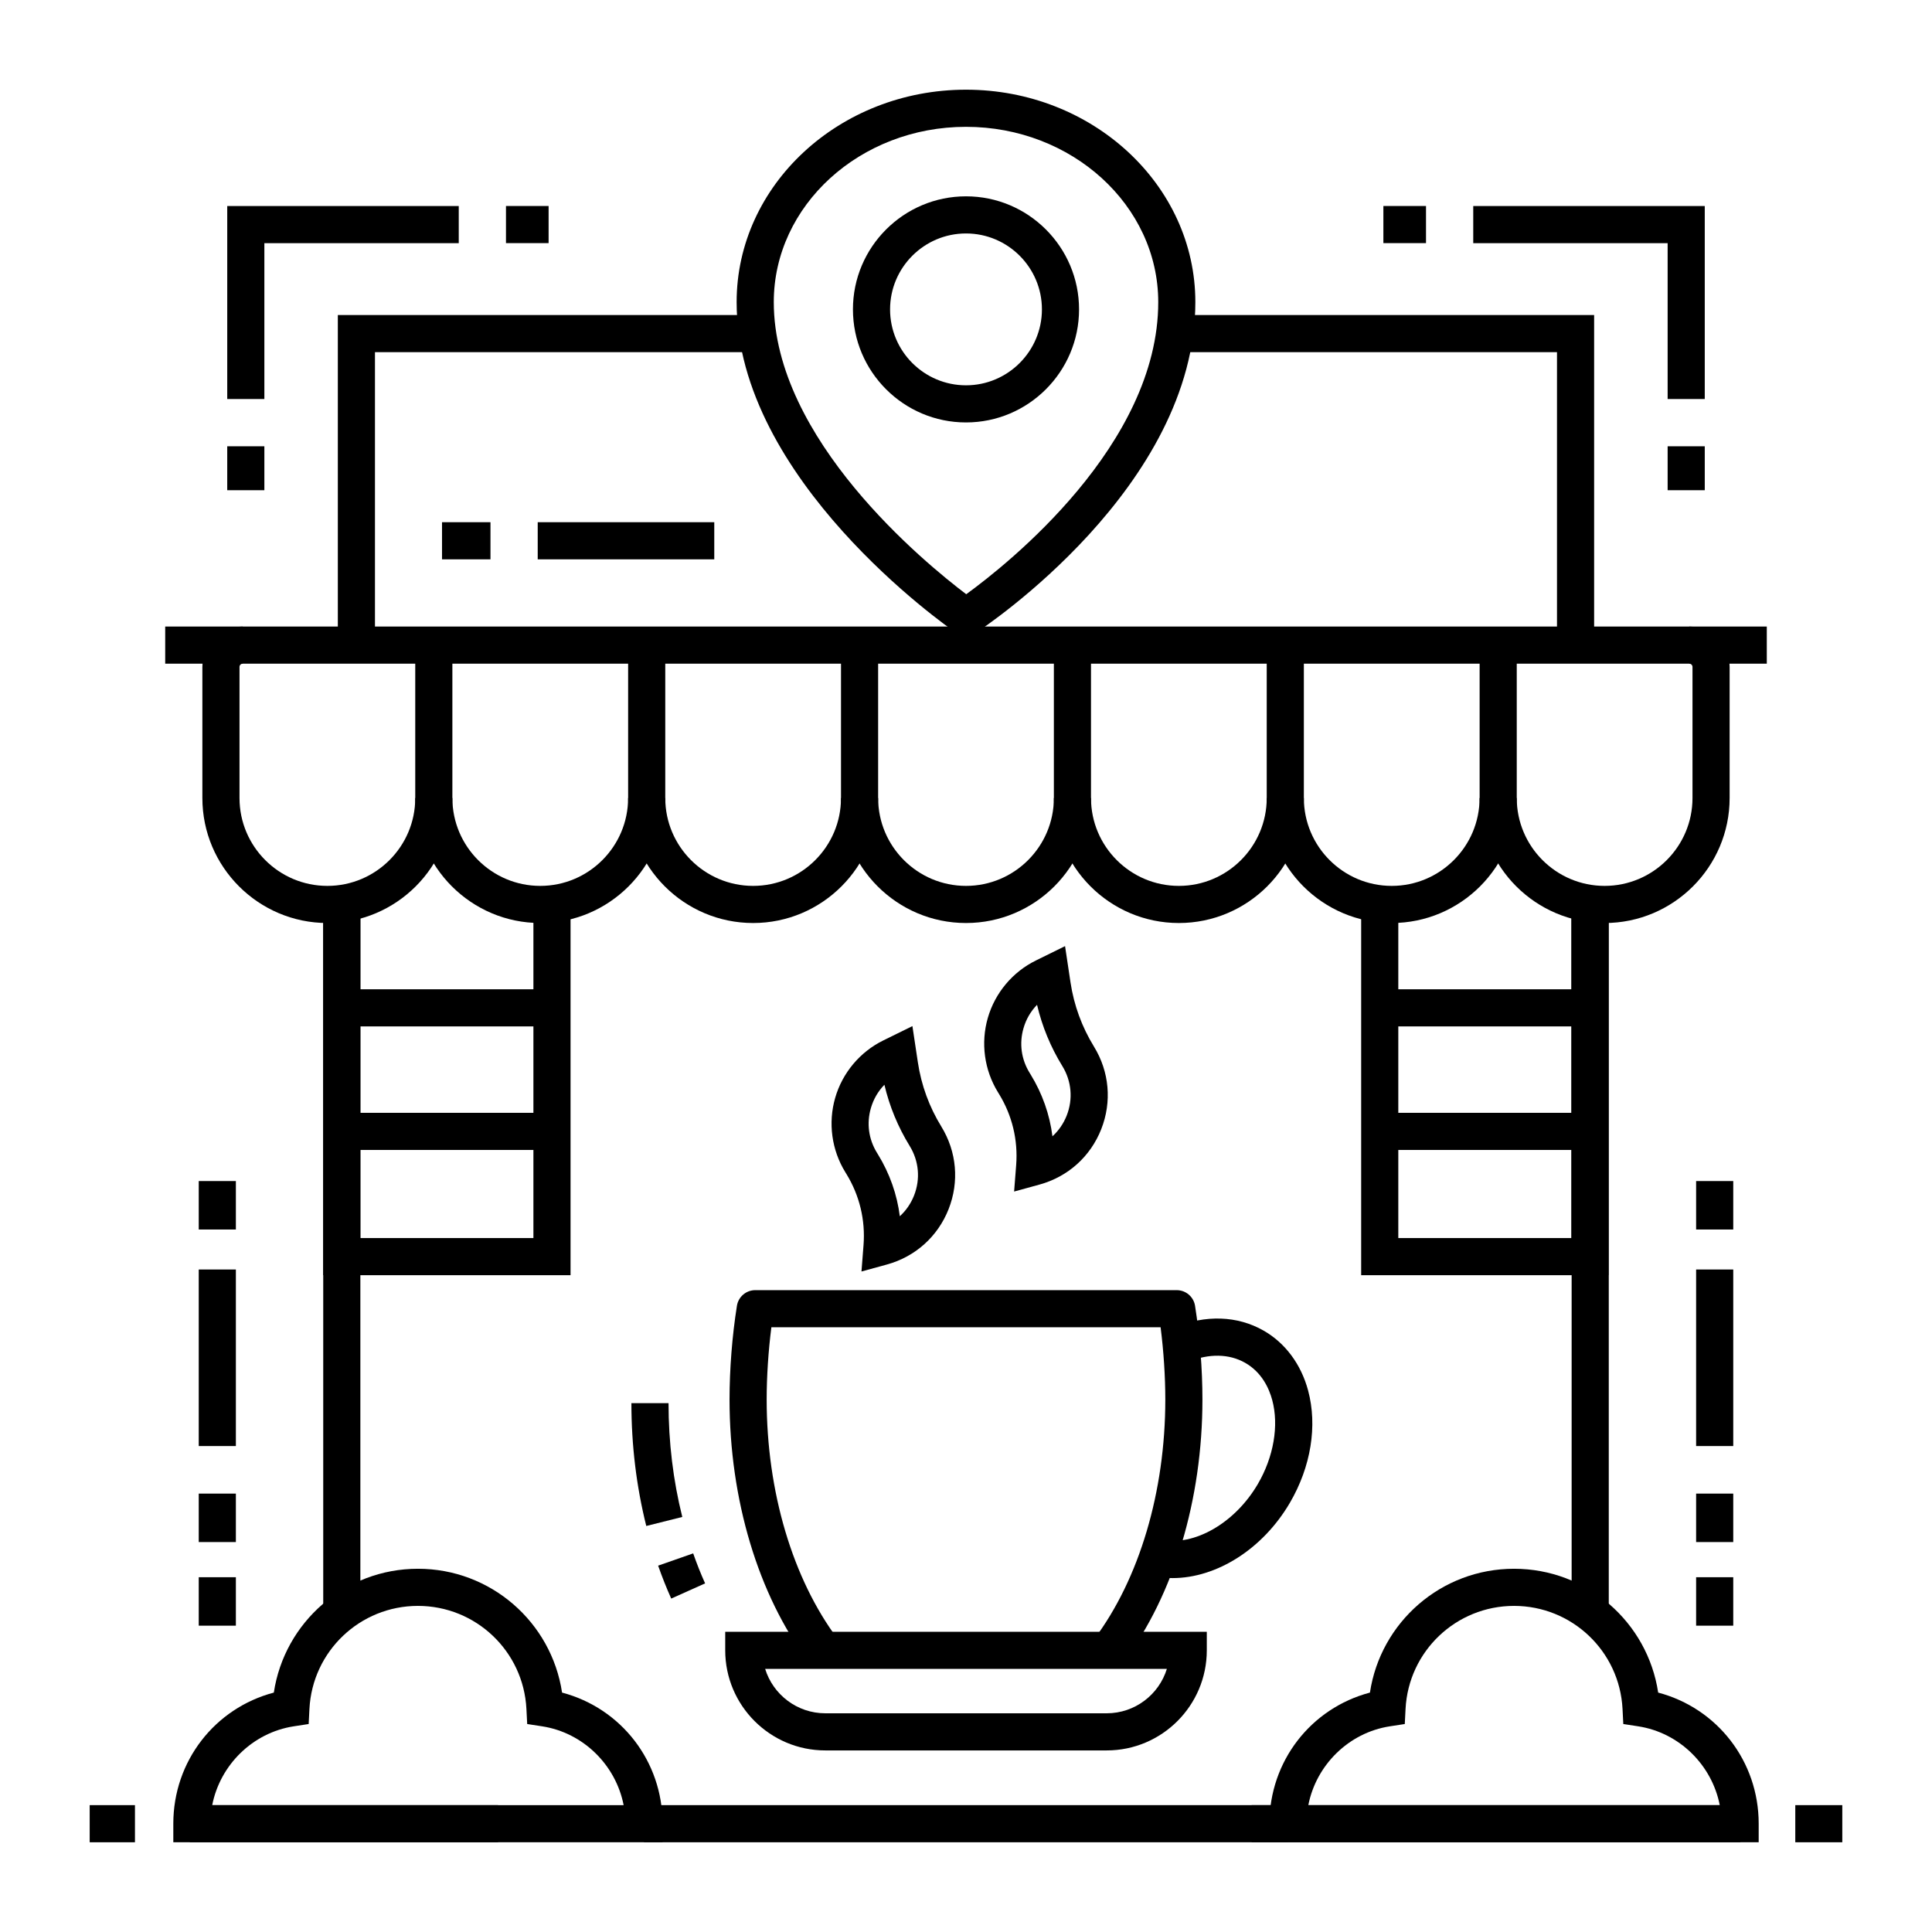
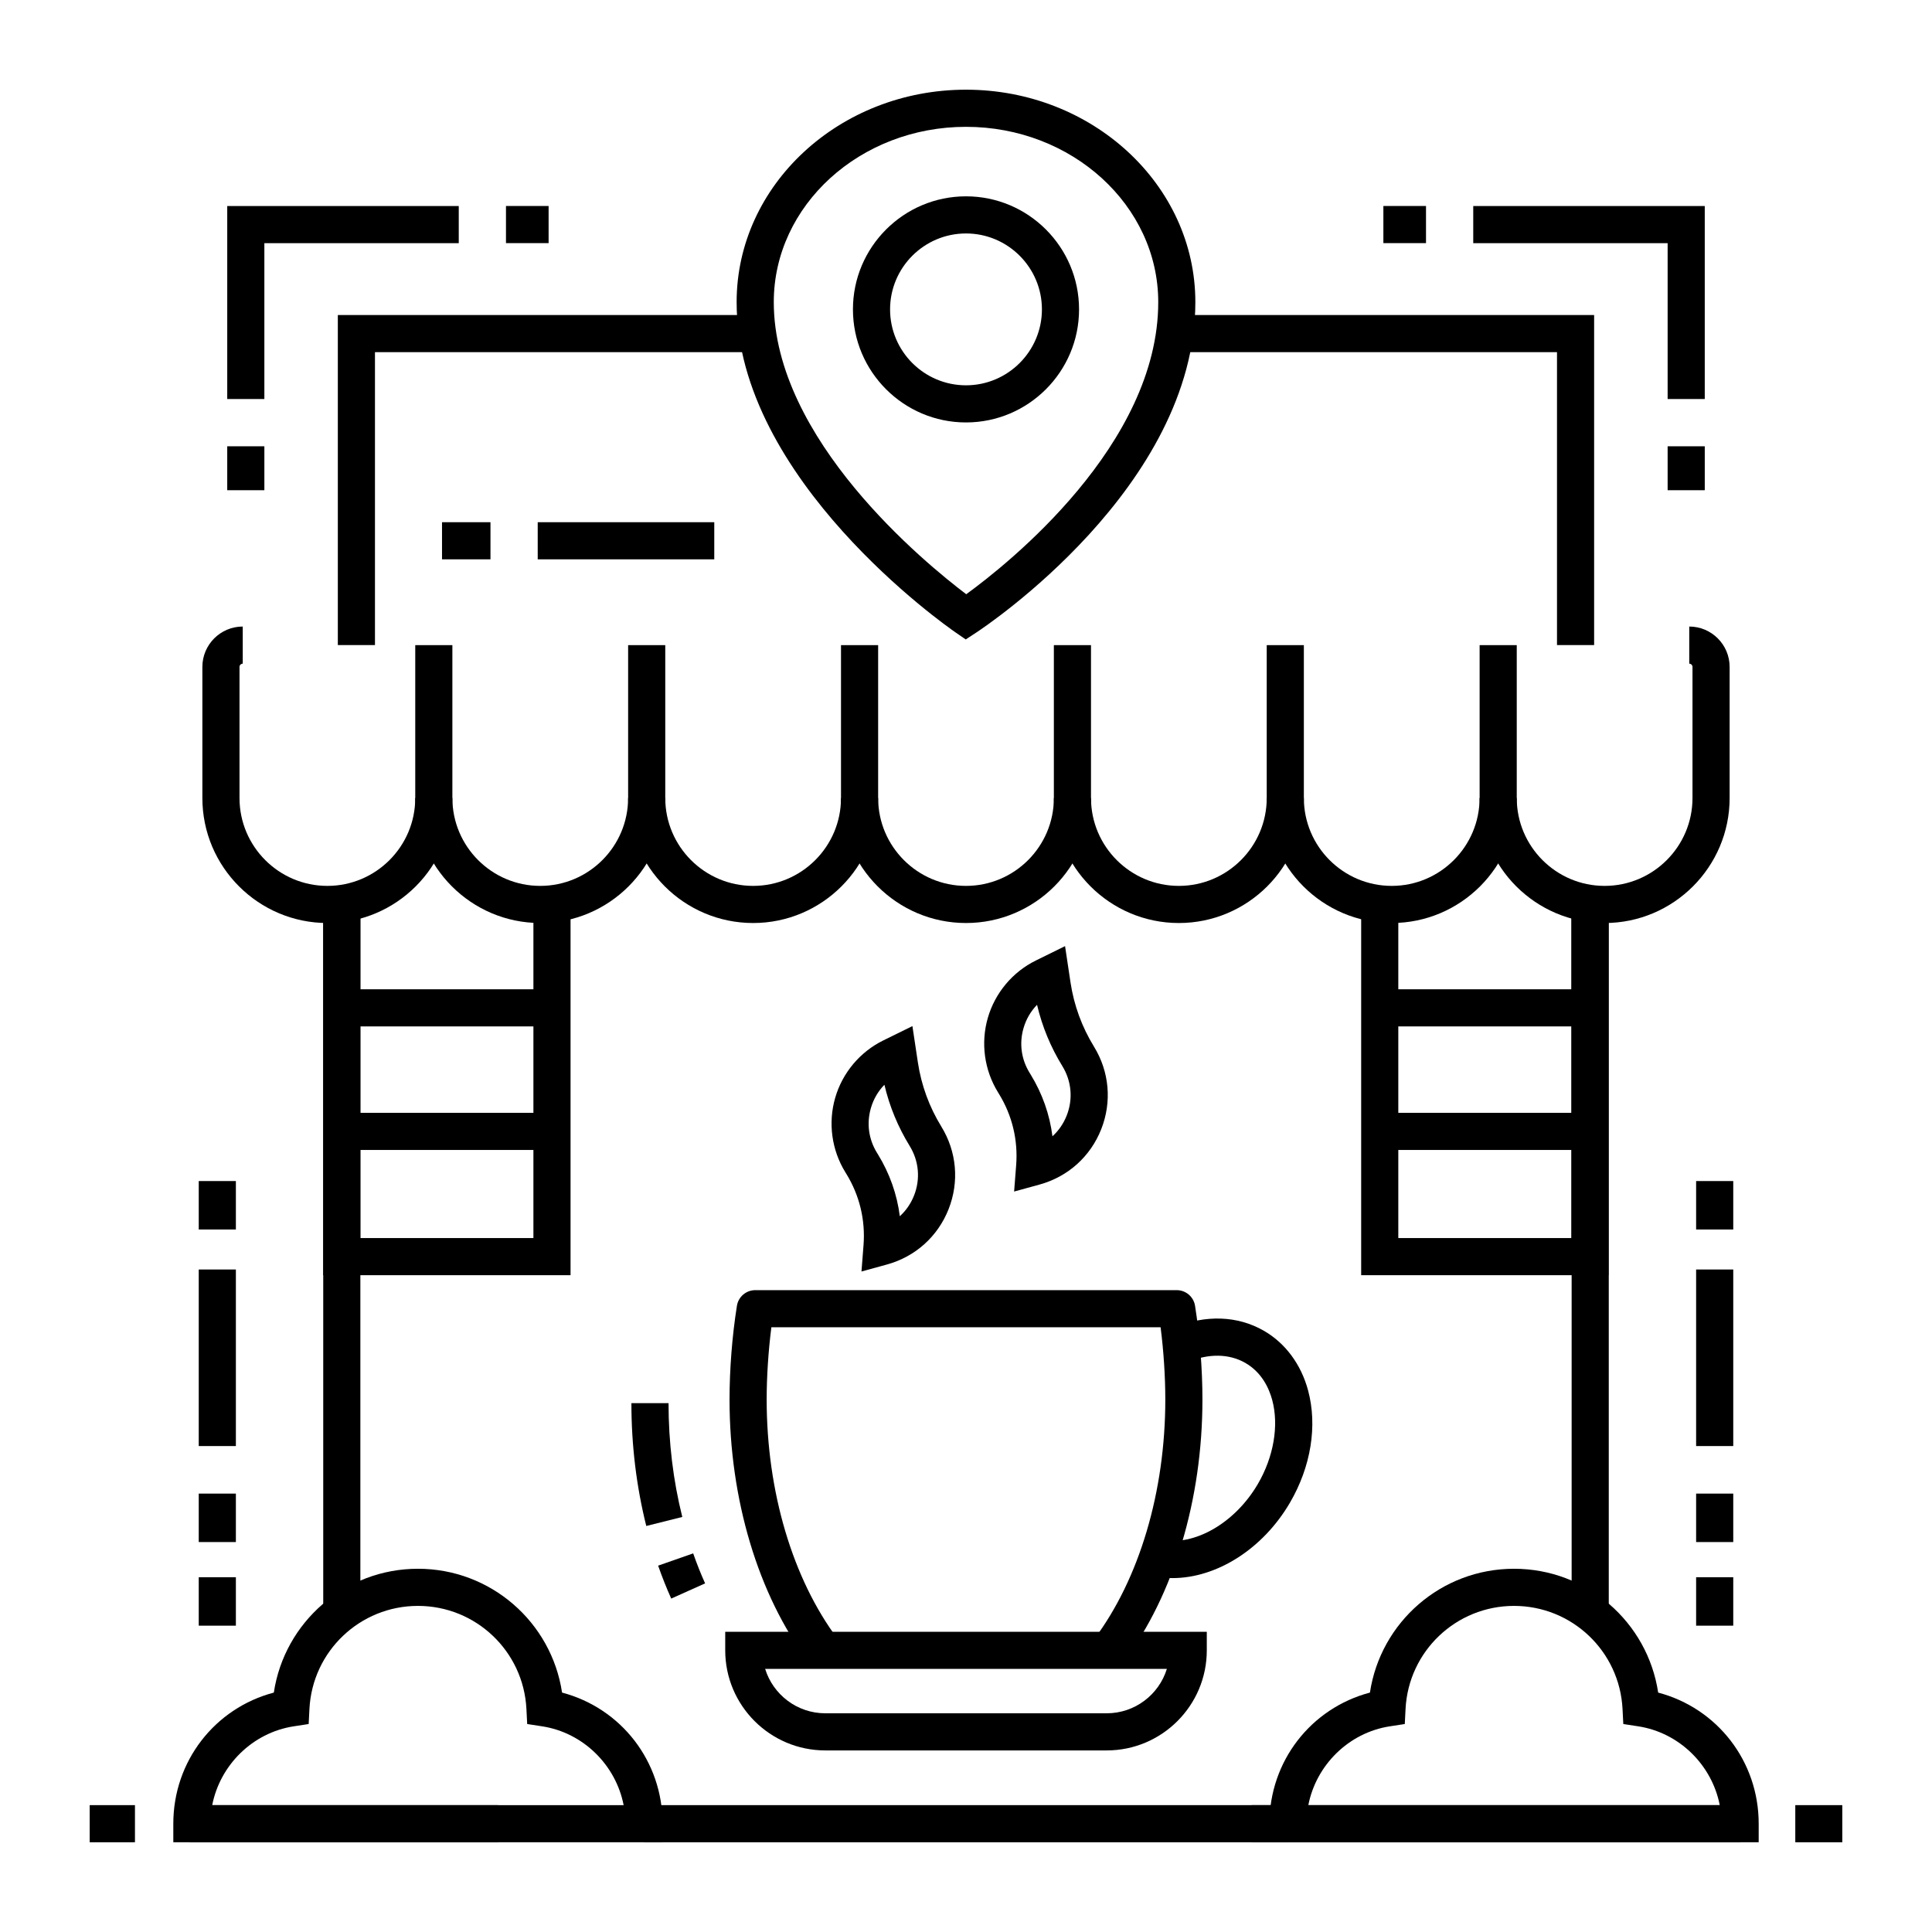
<svg xmlns="http://www.w3.org/2000/svg" fill="#000000" width="800px" height="800px" version="1.1" viewBox="144 144 512 512">
  <g>
    <path d="m509.64 406.17h55.941v9.84h-55.941z" />
    <path d="m509.64 438.91h55.699v9.84h-55.699z" />
    <path d="m234.58 406.17h55.941v9.84h-55.941z" />
    <path d="m234.58 438.91h55.699v9.84h-55.699z" />
    <path d="m399.93 313.46-2.723-1.879c-2.367-1.633-57.992-40.531-57.992-87.523 0-31.039 27.266-56.289 60.785-56.289 33.516 0 60.781 25.25 60.781 56.289 0 48.969-55.715 86.035-58.086 87.59zm0.07-135.85c-28.09 0-50.941 20.836-50.941 46.449 0 36.34 40.059 69.137 51.004 77.418 10.973-7.977 50.883-39.598 50.883-77.418-0.004-25.613-22.855-46.449-50.945-46.449z" />
    <path d="m243.37 314.95h-9.84v-87.465h111.23v9.84h-101.39z" />
    <path d="m566.46 314.95h-9.84v-77.625h-101.35v-9.84h111.19z" />
    <path d="m400 255.95c-16.52 0-29.961-13.441-29.961-29.961-0.004-16.52 13.438-29.961 29.961-29.961 16.52 0 29.961 13.441 29.961 29.961s-13.441 29.961-29.961 29.961zm0-50.082c-11.094 0-20.121 9.027-20.121 20.121-0.004 11.098 9.023 20.121 20.121 20.121 11.094 0 20.121-9.027 20.121-20.121s-9.027-20.121-20.121-20.121z" />
    <path d="m593.49 480.43h9.84v46.789h-9.84z" />
    <path d="m593.49 456.99h9.84v12.84h-9.84z" />
    <path d="m593.49 539.82h9.84v12.84h-9.84z" />
    <path d="m593.49 561.98h9.84v12.84h-9.84z" />
    <path d="m196.67 480.43h9.84v46.789h-9.84z" />
    <path d="m196.67 456.99h9.84v12.84h-9.84z" />
    <path d="m196.67 539.82h9.84v12.84h-9.84z" />
    <path d="m196.67 561.98h9.84v12.84h-9.84z" />
    <path d="m278.09 198.59h11.297v9.84h-11.297z" />
    <path d="m214.06 249.75h-9.84v-51.152h61.355v9.84h-51.516z" />
    <path d="m204.22 262.27h9.84v11.641h-9.84z" />
    <path d="m510.61 198.59h11.297v9.84h-11.297z" />
    <path d="m595.78 249.75h-9.84v-41.312h-51.516v-9.84h61.355z" />
    <path d="m585.94 262.27h9.84v11.641h-9.84z" />
    <path d="m286.5 282.39h46.789v9.84h-46.789z" />
    <path d="m261.14 282.39h12.84v9.84h-12.84z" />
    <path d="m400 388.61c-18.266 0-33.125-14.859-33.125-33.125v-40.523h9.84v40.523c0 12.84 10.445 23.285 23.285 23.285s23.285-10.445 23.285-23.285h9.84c0 18.262-14.859 33.125-33.125 33.125z" />
    <path d="m456.41 388.61c-18.266 0-33.125-14.859-33.125-33.125v-40.523h9.84v40.523c0 12.84 10.445 23.285 23.285 23.285s23.289-10.445 23.289-23.285h9.84c0 18.262-14.859 33.125-33.129 33.125z" />
    <path d="m512.82 388.61c-18.266 0-33.125-14.859-33.125-33.125v-40.523h9.84v40.523c0 12.84 10.445 23.285 23.285 23.285 12.84 0 23.285-10.445 23.285-23.285h9.84c0.004 18.262-14.859 33.125-33.125 33.125z" />
    <path d="m569.24 388.61c-18.266 0-33.125-14.859-33.125-33.125v-40.523h9.84v40.523c0 12.84 10.445 23.285 23.285 23.285 12.84 0 23.289-10.445 23.289-23.285v-34.746c0-0.473-0.387-0.859-0.859-0.859v-9.84c5.898 0 10.699 4.801 10.699 10.699v34.746c0 18.262-14.863 33.125-33.129 33.125z" />
    <path d="m570.26 481.94h-65.535v-98.438h9.84v88.598h45.855v-88.688h9.84z" />
    <path d="m343.59 388.61c-18.266 0-33.129-14.859-33.129-33.125v-40.523h9.84v40.523c0 12.84 10.445 23.285 23.289 23.285 12.84 0 23.285-10.445 23.285-23.285h9.84c0 18.262-14.859 33.125-33.125 33.125z" />
    <path d="m287.17 388.61c-18.266 0-33.125-14.859-33.125-33.125v-40.523h9.84v40.523c0 12.84 10.445 23.285 23.285 23.285s23.285-10.445 23.285-23.285h9.84c0 18.262-14.859 33.125-33.125 33.125z" />
    <path d="m230.76 388.61c-18.266 0-33.129-14.859-33.129-33.125v-34.746c0-5.898 4.801-10.699 10.699-10.699v9.84c-0.473 0-0.859 0.387-0.859 0.859v34.746c0 12.84 10.445 23.285 23.289 23.285 12.84 0 23.285-10.445 23.285-23.285h9.84c0.004 18.262-14.859 33.125-33.125 33.125z" />
    <path d="m295.2 481.94h-65.539v-98.52h9.84v88.68h45.859v-88.586h9.84z" />
    <path d="m229.66 383.42h9.84v187.96h-9.84z" />
    <path d="m560.5 383.42h9.84v187.96h-9.84z" />
    <path d="m314.67 622.38h170.66v9.84h-170.66z" />
-     <path d="m187.78 310.04h424.44v9.84h-424.44z" />
    <path d="m619.77 622.38h12.457v9.84h-12.457z" />
    <path d="m475.7 622.38h129.52v9.84h-129.52z" />
    <path d="m194.32 622.38h81.672v9.84h-81.672z" />
    <path d="m167.77 622.38h11.996v9.84h-11.996z" />
    <path d="m319.59 632.22h-129.66v-4.922c0-16.562 10.992-30.613 26.637-34.746 2.816-18.684 18.91-32.816 38.195-32.816 19.285 0 35.375 14.133 38.191 32.816 15.645 4.133 26.637 18.184 26.637 34.746zm-119.35-9.84h109.03c-2.066-10.602-10.668-19.199-21.602-20.887l-3.957-0.609-0.203-4c-0.785-15.312-13.414-27.305-28.75-27.305-15.336 0-27.965 11.992-28.754 27.305l-0.203 4-3.957 0.609c-10.938 1.688-19.539 10.289-21.605 20.887z" />
    <path d="m610.07 632.22h-129.66v-4.922c0-16.562 10.996-30.613 26.637-34.746 2.816-18.684 18.91-32.816 38.191-32.816 19.285 0 35.379 14.133 38.195 32.816 15.645 4.133 26.637 18.184 26.637 34.746zm-119.35-9.84h109.03c-2.066-10.602-10.668-19.199-21.602-20.887l-3.957-0.609-0.203-4c-0.785-15.312-13.414-27.305-28.754-27.305-15.336 0-27.965 11.992-28.75 27.305l-0.203 4-3.957 0.609c-10.938 1.688-19.539 10.289-21.605 20.887z" />
    <path d="m315.27 548.4c-2.613-10.445-3.941-21.395-3.941-32.547h9.84c0 10.344 1.227 20.492 3.644 30.156z" />
    <path d="m321.88 567.64c-1.254-2.801-2.422-5.738-3.469-8.727l9.289-3.25c0.953 2.727 2.016 5.402 3.16 7.949z" />
    <path d="m437.29 607.88h-74.574c-14.625 0-26.523-11.898-26.523-26.523v-4.922h127.62v4.922c0.004 14.625-11.895 26.523-26.52 26.523zm-90.516-21.602c2.106 6.805 8.457 11.762 15.941 11.762h74.574c7.484 0 13.84-4.957 15.941-11.762z" />
    <path d="m441.83 584.31-7.871-5.902c11.984-15.98 18.859-39.133 18.859-63.516 0-6.09-0.445-12.867-1.246-19.148h-103.15c-0.801 6.281-1.246 13.059-1.246 19.148 0 24.383 6.875 47.535 18.859 63.516l-7.871 5.902c-13.234-17.648-20.828-42.949-20.828-69.418 0-8.066 0.695-16.891 1.957-24.84 0.379-2.391 2.438-4.148 4.859-4.148h111.69c2.418 0 4.481 1.758 4.859 4.148 1.262 7.949 1.957 16.773 1.957 24.84 0.004 26.469-7.59 51.77-20.824 69.418z" />
    <path d="m454.72 562.21c-1.672 0-3.332-0.156-4.961-0.48l1.91-9.652c8.844 1.758 19.641-4.473 25.672-14.801 4.195-7.18 5.621-15.492 3.816-22.234-0.836-3.117-2.758-7.359-7.176-9.879-4.238-2.418-9.598-2.516-15.086-0.266l-3.727-9.105c8.352-3.422 16.766-3.125 23.691 0.828 5.746 3.281 9.938 8.922 11.805 15.879 2.508 9.359 0.75 20.203-4.824 29.742-7.188 12.293-19.441 19.969-31.121 19.969z" />
    <path d="m412.75 459.77 0.543-6.984c0.52-6.668-1.059-13.203-4.559-18.898l-0.281-0.457c-3.609-5.875-4.586-13.047-2.672-19.676s6.562-12.176 12.754-15.223l7.715-3.797 1.445 9.609c0.914 6.066 3.008 11.793 6.219 17.02 4.082 6.644 4.785 14.617 1.926 21.875s-8.816 12.605-16.336 14.676zm6.078-49.484c-1.672 1.707-2.902 3.816-3.59 6.203-1.164 4.031-0.594 8.219 1.602 11.797l0.281 0.457c3.106 5.055 5.059 10.613 5.789 16.387 1.637-1.488 2.934-3.356 3.777-5.5 1.715-4.348 1.293-9.129-1.156-13.109-3.109-5.062-5.356-10.504-6.703-16.234z" />
    <path d="m372.3 480.96 0.543-6.984c0.52-6.668-1.059-13.203-4.559-18.898l-0.281-0.457c-3.609-5.875-4.586-13.047-2.672-19.676s6.562-12.176 12.754-15.223l7.715-3.797 1.445 9.609c0.914 6.066 3.008 11.793 6.219 17.02 4.082 6.644 4.785 14.617 1.926 21.875-2.859 7.258-8.816 12.605-16.336 14.676zm6.078-49.488c-1.672 1.707-2.902 3.816-3.59 6.203-1.164 4.031-0.594 8.219 1.602 11.797l0.281 0.457c3.106 5.055 5.059 10.613 5.789 16.387 1.637-1.488 2.934-3.356 3.777-5.5 1.715-4.348 1.293-9.129-1.152-13.109-3.113-5.059-5.359-10.504-6.707-16.234z" />
  </g>
</svg>